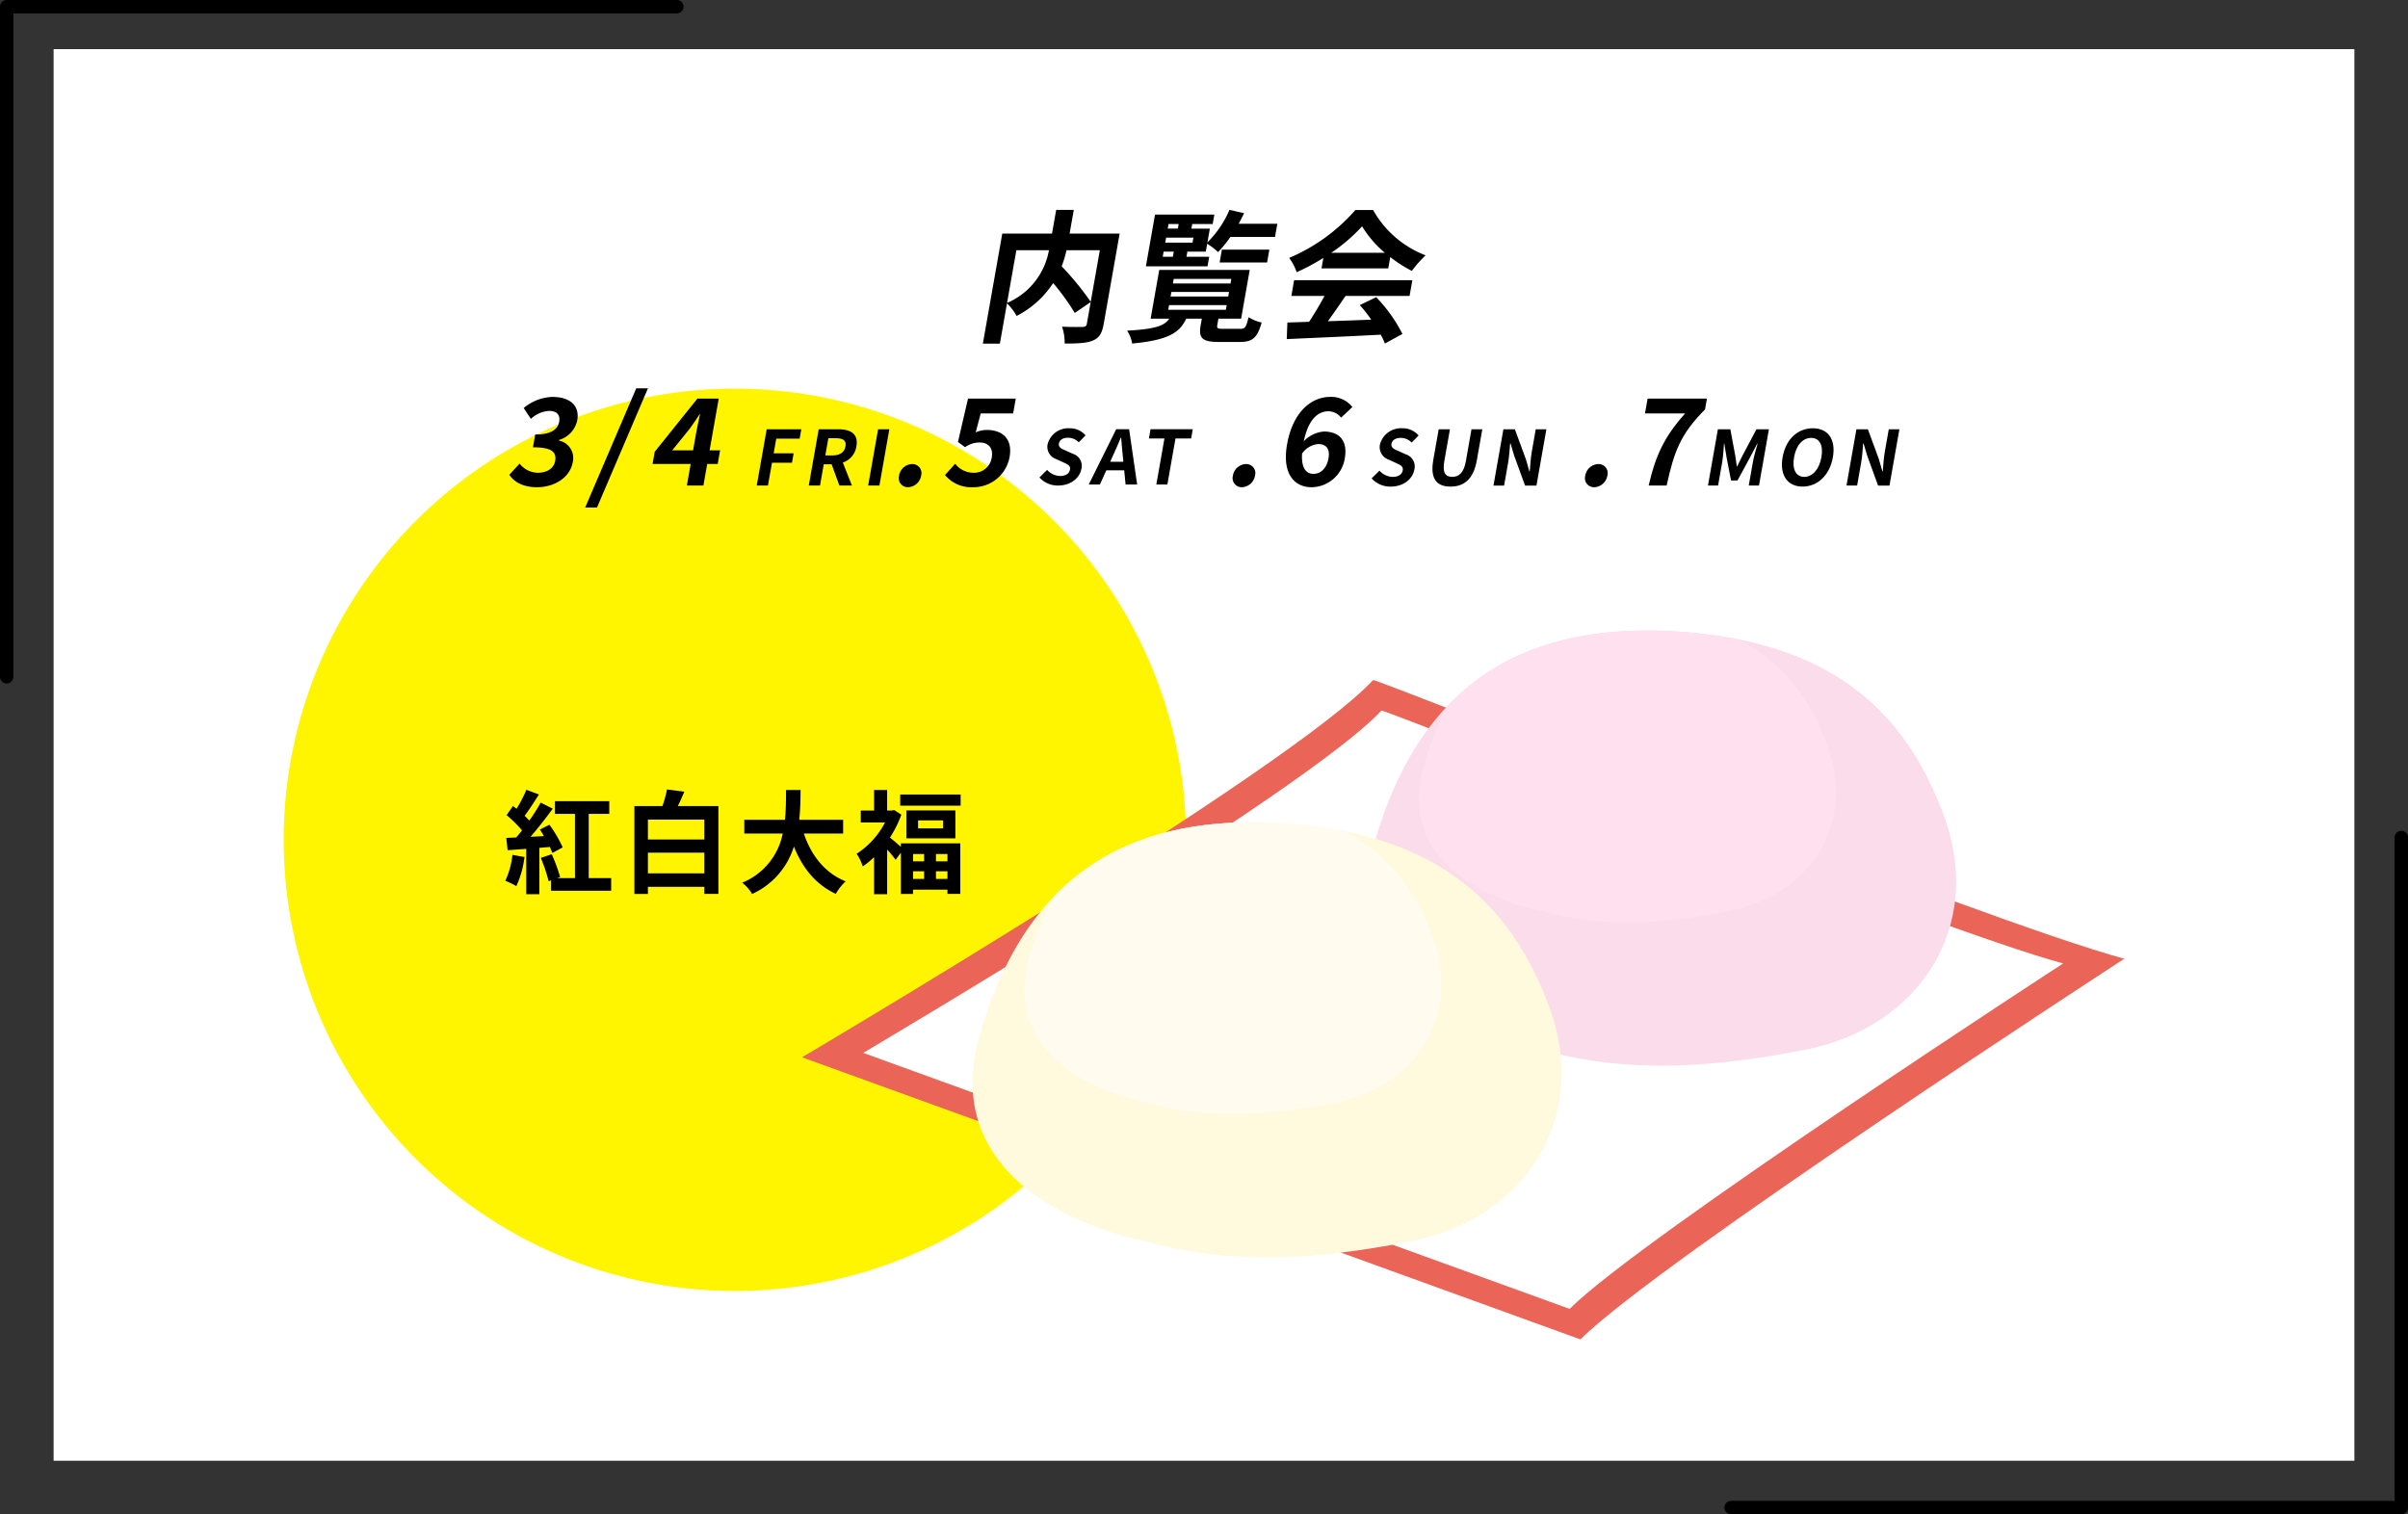
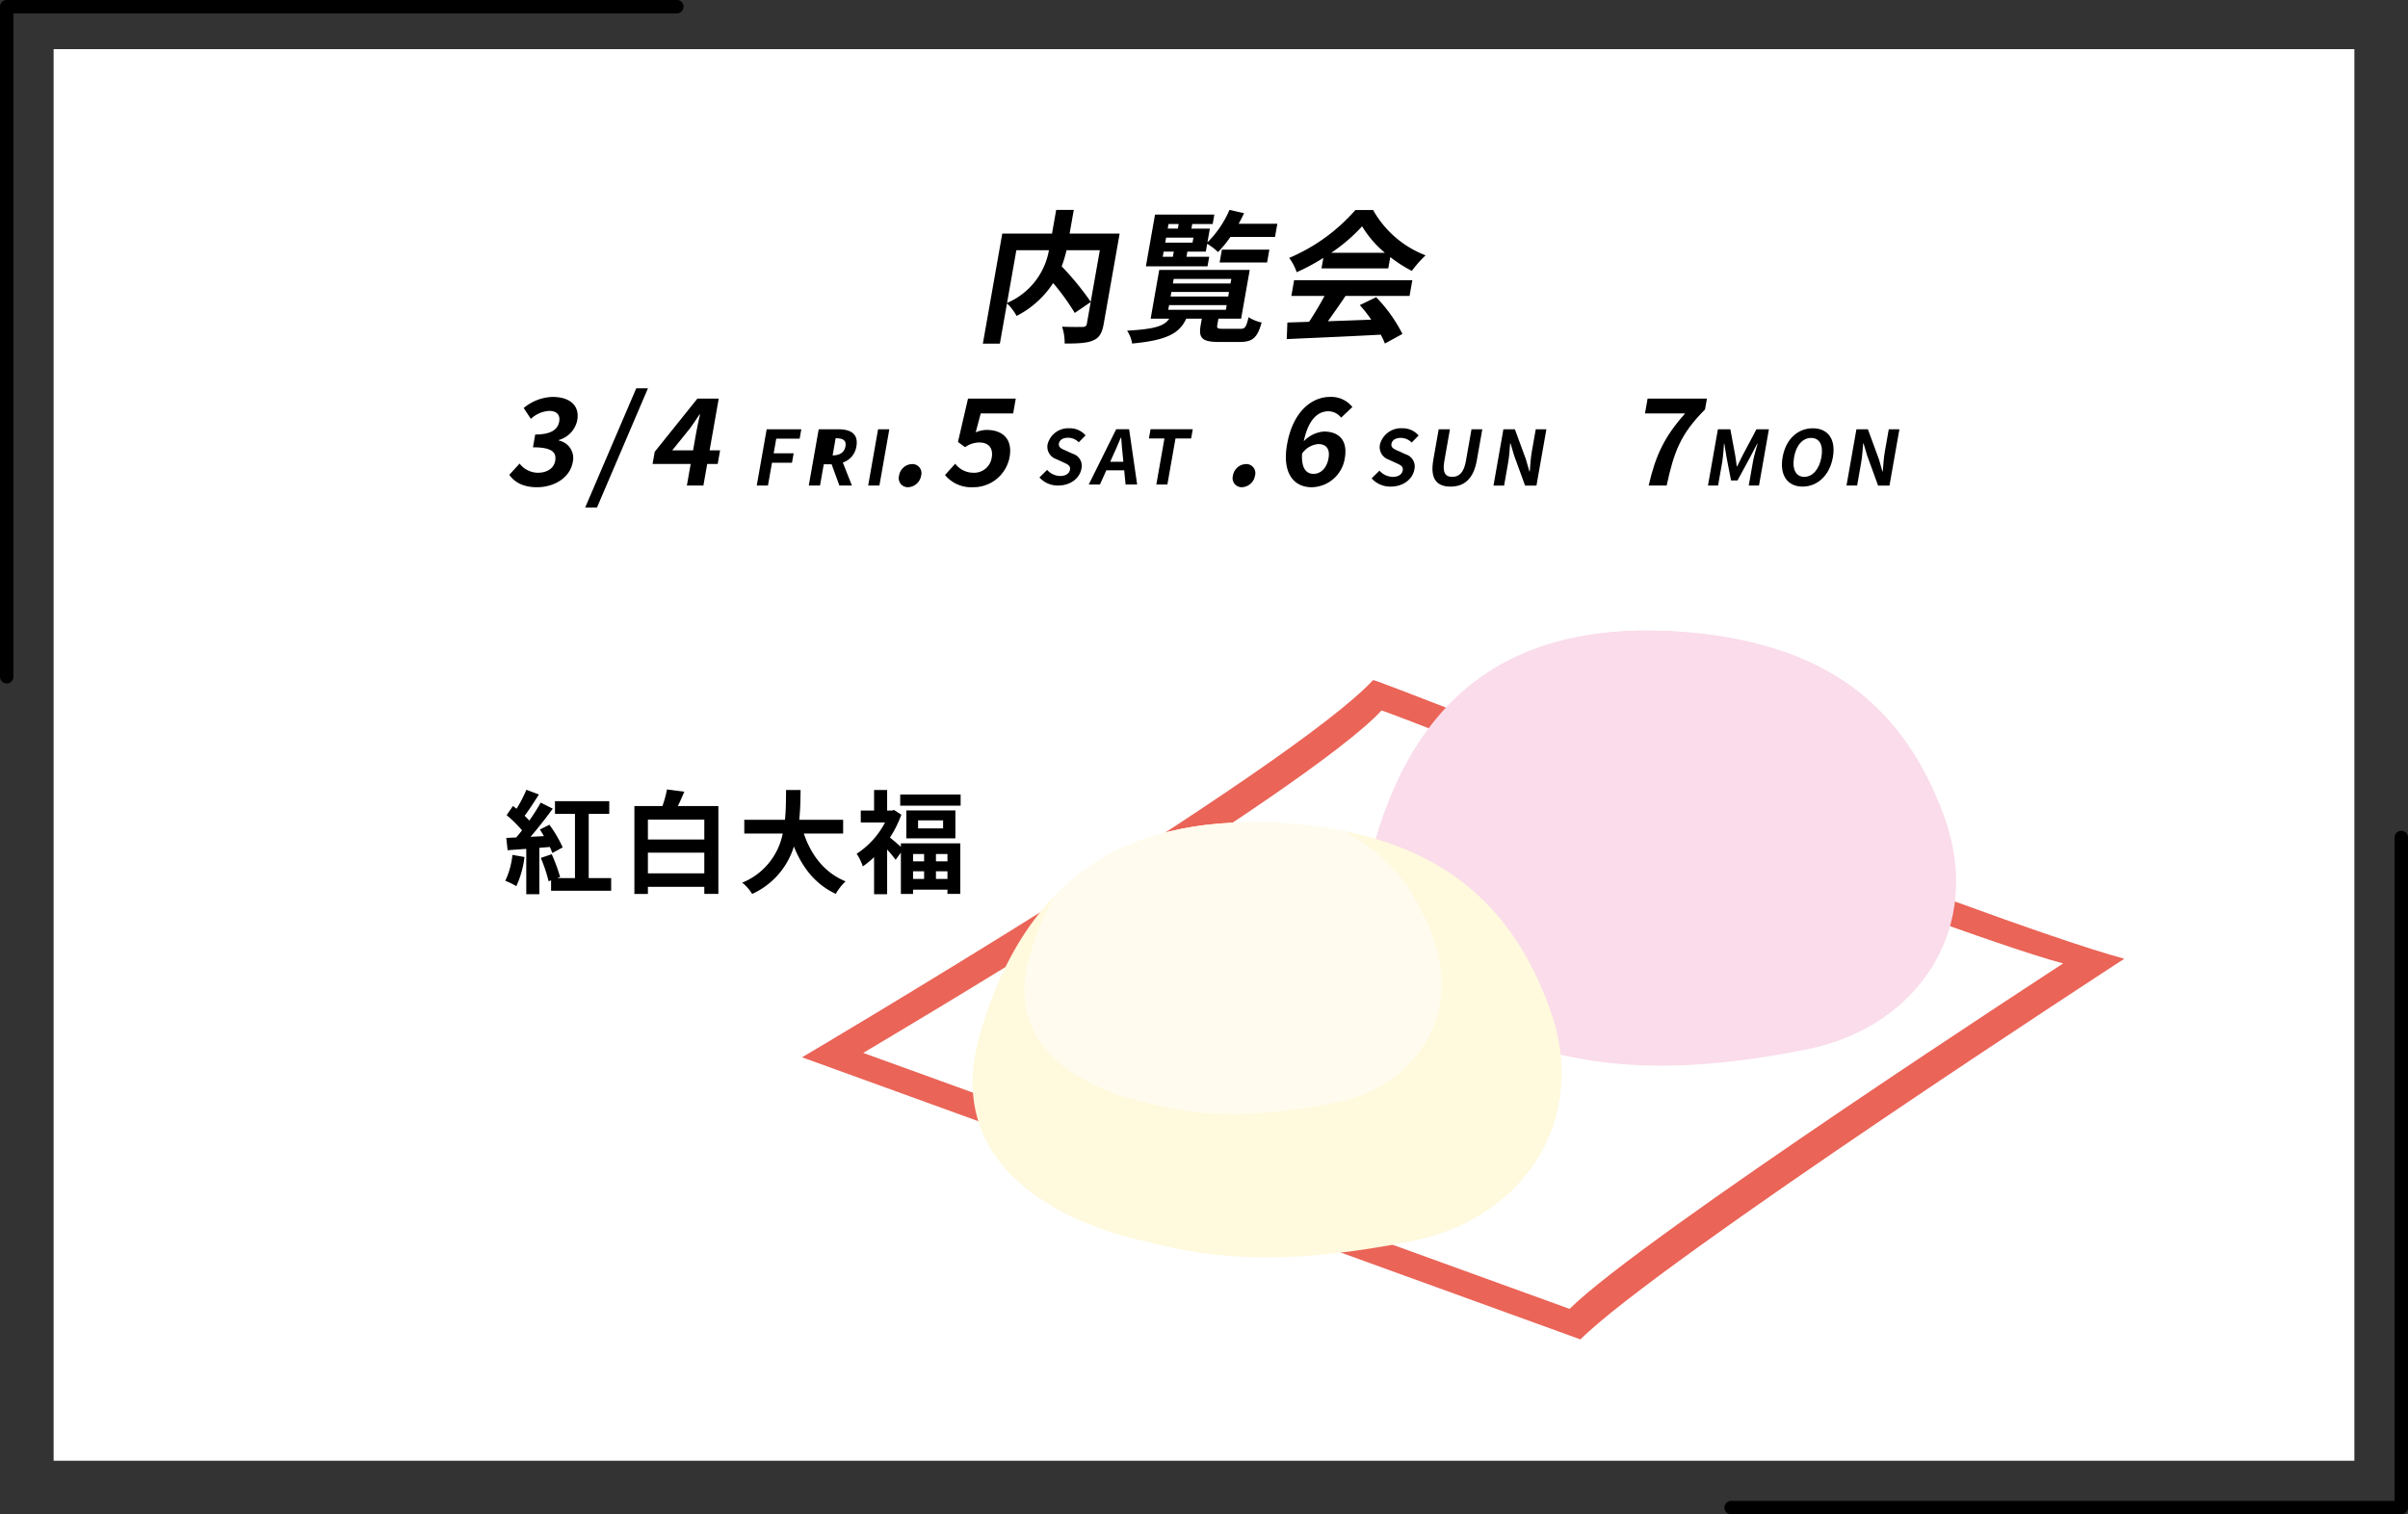
<svg xmlns="http://www.w3.org/2000/svg" width="539" height="338.985" viewBox="0 0 539 338.985">
  <rect x="0" y="0" width="539" height="338.985" fill="#333333" stroke="none" />
  <defs>
    <clipPath id="clip-path">
      <path id="パス_19" data-name="パス 19" d="M110.629,174.814s-47.591-8.4-36.954-45.906,35.277-49.831,68.308-47.591,50.387,16.8,59.346,41.428-5.6,47.032-30.791,52.069C144.381,180.048,126.866,179.3,110.629,174.814Z" transform="translate(-72.125 -81.064)" fill="#fff9dd" />
    </clipPath>
  </defs>
  <g id="グループ_221" data-name="グループ 221" transform="translate(2612 -3370.146)">
    <path id="パス_845" data-name="パス 845" d="M0,0H515V316H0Z" transform="translate(-2600 3381.146)" fill="#fff" />
    <path id="パス_823" data-name="パス 823" d="M150,1833.5a1.5,1.5,0,0,1-1.5-1.5V1682a1.5,1.5,0,0,1,1.5-1.5H300a1.5,1.5,0,0,1,0,3H151.5V1832A1.5,1.5,0,0,1,150,1833.5Z" transform="translate(-2760.5 1689.646)" />
    <path id="パス_837" data-name="パス 837" d="M300,1833.5H150a1.5,1.5,0,0,1,0-3H298.5V1682a1.5,1.5,0,0,1,3,0v150A1.5,1.5,0,0,1,300,1833.5Z" transform="translate(-2374.5 1875.631)" />
-     <path id="パス_846" data-name="パス 846" d="M101,0A101,101,0,1,1,0,101,101,101,0,0,1,101,0Z" transform="translate(-2548.5 3457.146)" fill="#fff500" />
    <path id="パス_847" data-name="パス 847" d="M-49.8-6.625a17.835,17.835,0,0,1-1.6,5.8,16.183,16.183,0,0,1,2.475,1.2A21.977,21.977,0,0,0-47.1-6.15ZM-41.425-8.4a12.86,12.86,0,0,1,.55,1.35L-38.55-8.3a27.675,27.675,0,0,0-2.975-5.075L-43.65-12.3c.3.45.6.95.9,1.475l-3,.15c1.675-1.925,3.475-4.25,4.975-6.3l-2.7-1.35a43.651,43.651,0,0,1-2.55,4.025,14.029,14.029,0,0,0-1.05-1.075c1.025-1.35,2.175-3.15,3.2-4.775l-2.8-1.05a30.052,30.052,0,0,1-2.2,4.25c-.275-.2-.55-.425-.8-.625l-1.425,2.05a29.586,29.586,0,0,1,3.45,3.4c-.425.575-.875,1.1-1.3,1.6l-2.225.1.3,2.75,4.175-.3V2.175h2.925V-8.2Zm8.7,6.975V-15.8h4.6v-2.85h-12.15v2.85H-35.8V-1.425h-4l.675-.25A39.2,39.2,0,0,0-41-6.775l-2.45.825A33.722,33.722,0,0,1-41.7-.725l.55-.2V1.4H-27.7V-1.425ZM-19.475-2.5V-7.125H-6.85V-2.5ZM-6.85-14.525v4.45H-19.475v-4.45Zm-5.925-3.025c.5-1,.975-2.1,1.45-3.225l-3.875-.5a26.142,26.142,0,0,1-1.025,3.725H-22.5V2.125h3.025V.525H-6.85V2.1H-3.7V-17.55Zm37,6.15v-3.075H14.4c.25-2.325.275-4.625.3-6.675H11.45c-.025,2.05,0,4.325-.25,6.675H2.1V-11.4h8.6A14.987,14.987,0,0,1,1.625-.4,8.808,8.808,0,0,1,3.85,2.125,17.208,17.208,0,0,0,13.2-8.5c1.95,4.825,4.85,8.475,9.375,10.6a11.964,11.964,0,0,1,2.2-2.8c-4.675-1.9-7.7-5.825-9.35-10.7ZM42.35-6.825v1.65H39.875v-1.65Zm5.225,1.65H45v-1.65h2.575ZM45-1.25v-1.7h2.575v1.7Zm-5.125-1.7H42.35v1.7H39.875ZM37.15-8.425c-.7-.625-1.775-1.55-2.45-2.075a24.508,24.508,0,0,0,2.55-5.125l-1.625-1.05-.525.125H34.075v-4.6H31.15v4.6H28.175v2.675H33.6a18.551,18.551,0,0,1-6.35,7A11.418,11.418,0,0,1,28.625-4.05,18.789,18.789,0,0,0,31.15-6.125v8.3h2.925v-10a28.355,28.355,0,0,1,1.9,2.3l1.175-1.6v9.25h2.725V1.15h7.7V2.1H50.45V-9.2H37.15ZM46.6-12.55H41v-1.8h5.6Zm-8.225-4.025v6.25H49.35v-6.25ZM37-20.15v2.5H50.525v-2.5Z" transform="translate(-2447.5 3568.146)" />
    <path id="パス_825" data-name="パス 825" d="M0,62.891l2.305-2.51A5.223,5.223,0,0,0,6.4,62.432c2.025,0,3.573-.971,3.868-2.645.333-1.89-.623-3.05-4.969-3.05L5.8,53.875c3.671,0,5.073-1.214,5.368-2.888.266-1.51-.548-2.4-2.249-2.4a6.588,6.588,0,0,0-4.093,1.784l-1.6-2.43a10.579,10.579,0,0,1,6.43-2.484c3.86,0,6.145,1.89,5.555,5.236a5.829,5.829,0,0,1-4.1,4.4l-.024.135a3.979,3.979,0,0,1,3.121,4.805c-.629,3.564-4.207,5.642-8.013,5.642-3.158,0-5.081-1.187-6.2-2.781" transform="translate(-2498 3413.543)" />
    <path id="パス_824" data-name="パス 824" d="M28.413,43.537h2.618l-11.4,26.67H16.989Z" transform="translate(-2498 3413.543)" />
    <path id="パス_826" data-name="パス 826" d="M40.6,60.461H32.072l.48-2.725,9.549-11.9h4.778l-2.042,11.58h2.348l-.537,3.049H44.3l-.852,4.832h-3.7Zm.538-3.049.685-3.887c.2-1.162.61-3,.868-4.158h-.108C41.913,50.42,41.2,51.42,40.44,52.5l-3.971,4.914Z" transform="translate(-2498 3413.543)" />
    <path id="パス_827" data-name="パス 827" d="M57.611,52.7h7.751L64.99,54.8H59.755l-.579,3.282h4.471l-.371,2.107H58.8l-.9,5.1H55.39Z" transform="translate(-2498 3413.543)" />
-     <path id="パス_828" data-name="パス 828" d="M69.256,52.7h4.385c2.635,0,4.561.936,4.051,3.825a4.511,4.511,0,0,1-3.035,3.621l2.032,5.15h-2.8l-1.744-4.76H70.39l-.84,4.76H67.035Zm3.116,5.848c1.615,0,2.635-.68,2.872-2.023.24-1.36-.58-1.819-2.195-1.819H71.418l-.678,3.842Z" transform="translate(-2498 3413.543)" />
+     <path id="パス_828" data-name="パス 828" d="M69.256,52.7h4.385c2.635,0,4.561.936,4.051,3.825a4.511,4.511,0,0,1-3.035,3.621l2.032,5.15h-2.8l-1.744-4.76H70.39l-.84,4.76H67.035Zm3.116,5.848c1.615,0,2.635-.68,2.872-2.023.24-1.36-.58-1.819-2.195-1.819l-.678,3.842Z" transform="translate(-2498 3413.543)" />
    <path id="パス_829" data-name="パス 829" d="M82.55,52.7h2.516l-2.221,12.6H80.329Z" transform="translate(-2498 3413.543)" />
    <path id="パス_830" data-name="パス 830" d="M87.243,63.08a3.061,3.061,0,0,1,2.913-2.592,2.026,2.026,0,0,1,2.025,2.592,3.088,3.088,0,0,1-2.938,2.592,2.032,2.032,0,0,1-2-2.592" transform="translate(-2498 3413.543)" />
    <path id="パス_831" data-name="パス 831" d="M97.526,62.945l2.283-2.537a5.112,5.112,0,0,0,4.043,2.023,3.976,3.976,0,0,0,4.136-3.4c.381-2.16-.755-3.375-2.779-3.375a5.57,5.57,0,0,0-3.182,1.053l-1.6-1.16,2.253-9.717h10.689l-.585,3.32h-7.261l-1.125,4.236a6.265,6.265,0,0,1,2.5-.539c3.347,0,5.821,1.891,5.088,6.047a8.229,8.229,0,0,1-8.185,6.776,7.593,7.593,0,0,1-6.268-2.727" transform="translate(-2498 3413.543)" />
    <path id="パス_834" data-name="パス 834" d="M120.325,63.695l1.751-1.734a4.093,4.093,0,0,0,2.95,1.394c1.308,0,2.1-.56,2.26-1.445.165-.934-.549-1.223-1.587-1.7l-1.557-.715a2.953,2.953,0,0,1-1.954-3.381,4.85,4.85,0,0,1,4.994-3.639,4.664,4.664,0,0,1,3.659,1.615l-1.554,1.581a3.371,3.371,0,0,0-2.486-1.038c-1.105,0-1.889.5-2.036,1.327-.158.9.668,1.224,1.665,1.648l1.525.7a2.836,2.836,0,0,1,1.93,3.418c-.362,2.057-2.388,3.807-5.294,3.807a5.608,5.608,0,0,1-4.266-1.836" transform="translate(-2425.304 3413.543)" />
    <path id="パス_835" data-name="パス 835" d="M134.115,59.633l1.223-6.936h2.516l-1.262,7.157c-.462,2.619.3,3.5,1.762,3.5,1.5,0,2.6-.883,3.065-3.5l1.262-7.157H145.1l-1.223,6.936c-.738,4.182-2.825,5.9-5.9,5.9-3.06,0-4.592-1.716-3.855-5.9" transform="translate(-2425.304 3413.543)" />
    <path id="パス_836" data-name="パス 836" d="M149.821,52.7h2.567l2.47,6.715.779,2.719h.085c.112-1.309.2-2.975.453-4.4l.887-5.031h2.38l-2.221,12.6h-2.55l-2.451-6.731-.8-2.7h-.085c-.12,1.359-.212,2.942-.467,4.385l-.89,5.049H147.6Z" transform="translate(-2425.304 3413.543)" />
    <path id="パス_832" data-name="パス 832" d="M161.977,63.08a3.063,3.063,0,0,1,2.914-2.592,2.026,2.026,0,0,1,2.025,2.592,3.088,3.088,0,0,1-2.939,2.592,2.033,2.033,0,0,1-2-2.592" transform="translate(-2498 3413.543)" />
    <path id="パス_833" data-name="パス 833" d="M174.092,56.09c1.309-7.424,5.573-10.637,9.622-10.637a6.053,6.053,0,0,1,5,2.268L186.188,50.1a3.633,3.633,0,0,0-2.825-1.43c-2.294,0-4.484,1.7-5.531,6.721a7.008,7.008,0,0,1,4.489-2.185c3.347,0,5.411,1.916,4.693,5.992a7.64,7.64,0,0,1-7.432,6.478c-3.779,0-6.666-2.916-5.49-9.582m3.363,2.051c-.2,3.293.928,4.535,2.574,4.535,1.512,0,2.931-1.162,3.34-3.482.386-2.188-.572-3.186-2.3-3.186a4.892,4.892,0,0,0-3.615,2.133" transform="translate(-2498 3413.543)" />
    <path id="パス_838" data-name="パス 838" d="M197.833,52.7h2.787l1.1,5.9c.133.784.224,1.616.338,2.415h.085c.413-.8.78-1.631,1.191-2.415l3.13-5.9h2.788l-2.22,12.6H204.74l.925-5.252c.211-1.19.706-2.942,1.052-4.131h-.085l-1.542,2.957-2.87,5.287h-1.445l-1.022-5.287-.482-2.957H199.2c-.09,1.189-.2,2.941-.4,4.131l-.926,5.252h-2.261Z" transform="translate(-2425.304 3413.543)" />
    <path id="パス_841" data-name="パス 841" d="M212.319,58.953c.722-4.1,3.437-6.477,6.768-6.477s5.2,2.4,4.485,6.477-3.455,6.578-6.786,6.578-5.186-2.5-4.467-6.578m8.686,0c.477-2.7-.428-4.318-2.3-4.318s-3.345,1.615-3.821,4.318c-.474,2.686.413,4.4,2.283,4.4s3.362-1.716,3.836-4.4" transform="translate(-2425.304 3413.543)" />
    <path id="パス_842" data-name="パス 842" d="M228.84,52.7h2.567l2.47,6.715.779,2.719h.085c.112-1.309.2-2.975.453-4.4l.887-5.031h2.38l-2.221,12.6h-2.55l-2.451-6.731-.8-2.7h-.085c-.12,1.359-.212,2.942-.467,4.385L229,65.293h-2.38Z" transform="translate(-2425.304 3413.543)" />
-     <path id="パス_839" data-name="パス 839" d="M240.844,63.08a3.063,3.063,0,0,1,2.914-2.592,2.026,2.026,0,0,1,2.025,2.592,3.088,3.088,0,0,1-2.939,2.592,2.033,2.033,0,0,1-2-2.592" transform="translate(-2498 3413.543)" />
    <path id="パス_840" data-name="パス 840" d="M263.2,49.152h-8.989l.586-3.32h13.28l-.428,2.429c-5.511,5.534-6.929,9.448-8.591,17.032h-4.022c1.536-6.721,3.525-10.959,8.164-16.141" transform="translate(-2498 3413.543)" />
    <g id="グループ_216" data-name="グループ 216" transform="translate(-2790.614 2578.939)">
      <path id="パス_357" data-name="パス 357" d="M140.663,25.725c-.361,2.049-.963,3.1-2.415,3.713-1.418.607-3.477.672-6.326.672a11.076,11.076,0,0,0-.581-3.776c1.87.1,4.019.065,4.628.065.614-.034.834-.194.935-.77l.846-4.8-3.564,2.432a51.76,51.76,0,0,0-4.836-6.688,21.474,21.474,0,0,1-8.178,7.36,11.954,11.954,0,0,0-2.159-2.817l-1.591,9.024h-3.808L117.958,5.5h11.136L130.03.192h3.936L133.03,5.5h11.2Zm-21.633-4.7a15.812,15.812,0,0,0,9.377-11.807h-7.295ZM132.343,9.215a26.992,26.992,0,0,1-1.085,3.615,64.476,64.476,0,0,1,6.5,7.936L139.8,9.215Z" transform="translate(285 838)" />
      <path id="パス_358" data-name="パス 358" d="M171.287,26.815c.993,0,1.279-.354,1.8-2.594a9.365,9.365,0,0,0,2.927,1.185c-.962,3.456-2.048,4.352-4.9,4.352h-4.671c-3.808,0-4.578-.9-4.07-3.775l.254-1.442h-3.488c-1.5,3.233-4.212,4.832-12.117,5.569a7.089,7.089,0,0,0-1.124-2.881c6.27-.352,8.346-1.055,9.434-2.688h-4.16l1.924-10.91h20.254l-1.924,10.91h-5.087l-.248,1.408c-.136.768.071.866,1.383.866ZM163.9,12.83H150.107l2.042-11.582h13.279l-.372,2.112H160.48l-.18,1.023h4.128l-.542,3.072A22.719,22.719,0,0,0,168.814.192l3.263.736A24.966,24.966,0,0,1,170.859,3.3h8.671l-.519,2.943h-9.983a25.648,25.648,0,0,1-2.774,3.393,13.874,13.874,0,0,0-2.424-1.855l-.311,1.759h-4.128l-.2,1.153h5.088Zm-8.729-9.47-.181,1.023h2.272l.181-1.023ZM160.744,6.4h-6.111l-.2,1.121h6.112Zm-6.867,4.289h2.272l.2-1.153H154.08Zm2.272,5.982h12.9l.181-1.023h-12.9Zm-.513,2.912h12.9l.18-1.023h-12.9Zm-.525,2.977h12.9l.186-1.057H155.3Zm11.5-10.592.508-2.881h10.624l-.508,2.881Z" transform="translate(285 838)" />
      <path id="パス_359" data-name="パス 359" d="M189.831,10.943a46.509,46.509,0,0,1-5.972,3.2,11.749,11.749,0,0,0-1.676-3.2A40.845,40.845,0,0,0,197,.223h3.967a22.817,22.817,0,0,0,11.747,10.144,25.49,25.49,0,0,0-3.079,3.486,30.358,30.358,0,0,1-4.828-3.1l-.446,2.529H189.419Zm-6.544,4.991h26.462l-.62,3.519H194.794c-1.261,1.889-2.667,3.873-3.943,5.664,3.089-.1,6.407-.222,9.694-.351a29.174,29.174,0,0,0-2.561-3.264l3.67-1.76a33.347,33.347,0,0,1,5.878,8.223l-3.93,2.144a13.674,13.674,0,0,0-.93-1.984c-7.593.416-15.553.736-21.037.992l.142-3.711,4.86-.16c1.18-1.793,2.448-3.9,3.453-5.793h-7.423ZM203.6,9.791a23.966,23.966,0,0,1-5.1-5.92,37.854,37.854,0,0,1-6.9,5.92Z" transform="translate(285 838)" />
    </g>
    <g id="グループ_217" data-name="グループ 217" transform="translate(-1483.473 1136.308)">
      <g id="グループ_2" data-name="グループ 2" transform="translate(-949 2386.069)">
        <path id="パス_3" data-name="パス 3" d="M0,105.368S109.563,40.7,127.823,20.914c1.524,0,136.955,54.023,168.151,62.39,0,0-104.236,67.716-121.739,85.217Z" transform="translate(0 -20.914)" fill="#ea6457" />
        <path id="パス_4" data-name="パス 4" d="M25.874,110.459s99.424-58.687,116-76.639c1.382,0,124.282,49.022,152.589,56.617,0,0-94.592,61.449-110.472,77.329Z" transform="translate(-12.18 -26.99)" fill="#fff" />
      </g>
      <g id="グループ_4" data-name="グループ 4" transform="translate(-822.525 2375.001)">
        <path id="パス_5" data-name="パス 5" d="M246.886,45.369C236.8,80.941,281.93,88.9,281.93,88.9c15.4,4.248,32,4.964,56.806,0,23.894-4.776,37.7-26.016,29.2-49.374S342.987,2.366,311.659.241Q308.141,0,304.759,0c-27.846,0-48.54,12.461-57.873,45.368" transform="translate(-242.006 -0.001)" fill="#f6d3e4" />
        <path id="パス_16" data-name="パス 16" d="M73.675,128.909c-10.637,37.51,36.954,45.906,36.954,45.906,16.237,4.481,33.752,5.233,59.909,0,25.194-5.036,39.75-27.429,30.791-52.069s-26.312-39.189-59.346-41.428q-3.714-.252-7.28-.254c-29.362,0-51.187,13.142-61.028,47.845" transform="translate(-72.125 -81.064)" fill="none" />
        <path id="パス_17" data-name="パス 17" d="M110.629,174.814s-47.591-8.4-36.954-45.906,35.277-49.831,68.308-47.591,50.387,16.8,59.346,41.428-5.6,47.032-30.791,52.069C144.381,180.048,126.866,179.3,110.629,174.814Z" transform="translate(-72.125 -81.064)" fill="#fadcea" />
        <g id="マスクグループ_4" data-name="マスクグループ 4" transform="translate(0 0)" clip-path="url(#clip-path)">
-           <path id="パス_18" data-name="パス 18" d="M99.391,147.452s-33.7-5.945-26.168-32.507,24.981-35.287,48.371-33.7,35.68,11.893,42.025,29.336-3.964,33.305-21.8,36.871C123.292,151.158,110.889,150.625,99.391,147.452Z" transform="translate(-60.527 -84.706)" fill="#ffe0ef" />
-         </g>
+           </g>
      </g>
      <g id="グループ_3" data-name="グループ 3" transform="translate(-910.828 2417.903)">
-         <path id="パス_7" data-name="パス 7" d="M73.675,128.909c-10.637,37.51,36.954,45.906,36.954,45.906,16.237,4.481,33.752,5.233,59.909,0,25.194-5.036,39.75-27.429,30.791-52.069s-26.312-39.189-59.346-41.428q-3.714-.252-7.28-.254c-29.362,0-51.187,13.142-61.028,47.845" transform="translate(-72.125 -81.064)" fill="none" />
        <path id="パス_8" data-name="パス 8" d="M110.629,174.814s-47.591-8.4-36.954-45.906,35.277-49.831,68.308-47.591,50.387,16.8,59.346,41.428-5.6,47.032-30.791,52.069C144.381,180.048,126.866,179.3,110.629,174.814Z" transform="translate(-72.125 -81.064)" fill="#fff9dd" />
        <g id="マスクグループ_1" data-name="マスクグループ 1" transform="translate(0 0)" clip-path="url(#clip-path)">
          <path id="パス_10" data-name="パス 10" d="M99.391,147.452s-33.7-5.945-26.168-32.507,24.981-35.287,48.371-33.7,35.68,11.893,42.025,29.336-3.964,33.305-21.8,36.871C123.292,151.158,110.889,150.625,99.391,147.452Z" transform="translate(-60.527 -84.706)" fill="#fffcef" />
        </g>
      </g>
    </g>
    <g id="グループ_218" data-name="グループ 218" transform="translate(-2068.951 913.907)">
      <path id="パス_587" data-name="パス 587" d="M74.413,19.965l1.718-1.7a4.027,4.027,0,0,0,2.9,1.368c1.285,0,2.066-.55,2.219-1.418.162-.919-.539-1.2-1.558-1.669l-1.529-.7a2.9,2.9,0,0,1-1.918-3.322,4.762,4.762,0,0,1,4.9-3.571,4.577,4.577,0,0,1,3.593,1.585l-1.525,1.553a3.31,3.31,0,0,0-2.441-1.019c-1.085,0-1.855.485-2,1.3-.156.884.656,1.2,1.634,1.618l1.5.683a2.787,2.787,0,0,1,1.9,3.355c-.356,2.019-2.345,3.737-5.2,3.737a5.509,5.509,0,0,1-4.189-1.8" transform="translate(-384.799 2543.162)" />
      <path id="パス_588" data-name="パス 588" d="M91.794,9.171h2.9L96.49,21.538H93.9l-.308-3.172H89.588l-1.427,3.172h-2.5Zm-1.334,7.276H93.4l-.13-1.351c-.157-1.286-.241-2.7-.355-4.039H92.83c-.556,1.351-1.171,2.752-1.764,4.039Z" transform="translate(-385.002 2543.158)" />
      <path id="パス_589" data-name="パス 589" d="M102.844,11.241H99.371l.365-2.069h9.448l-.365,2.069h-3.5l-1.816,10.3h-2.471Z" transform="translate(-385.249 2543.158)" />
    </g>
  </g>
</svg>